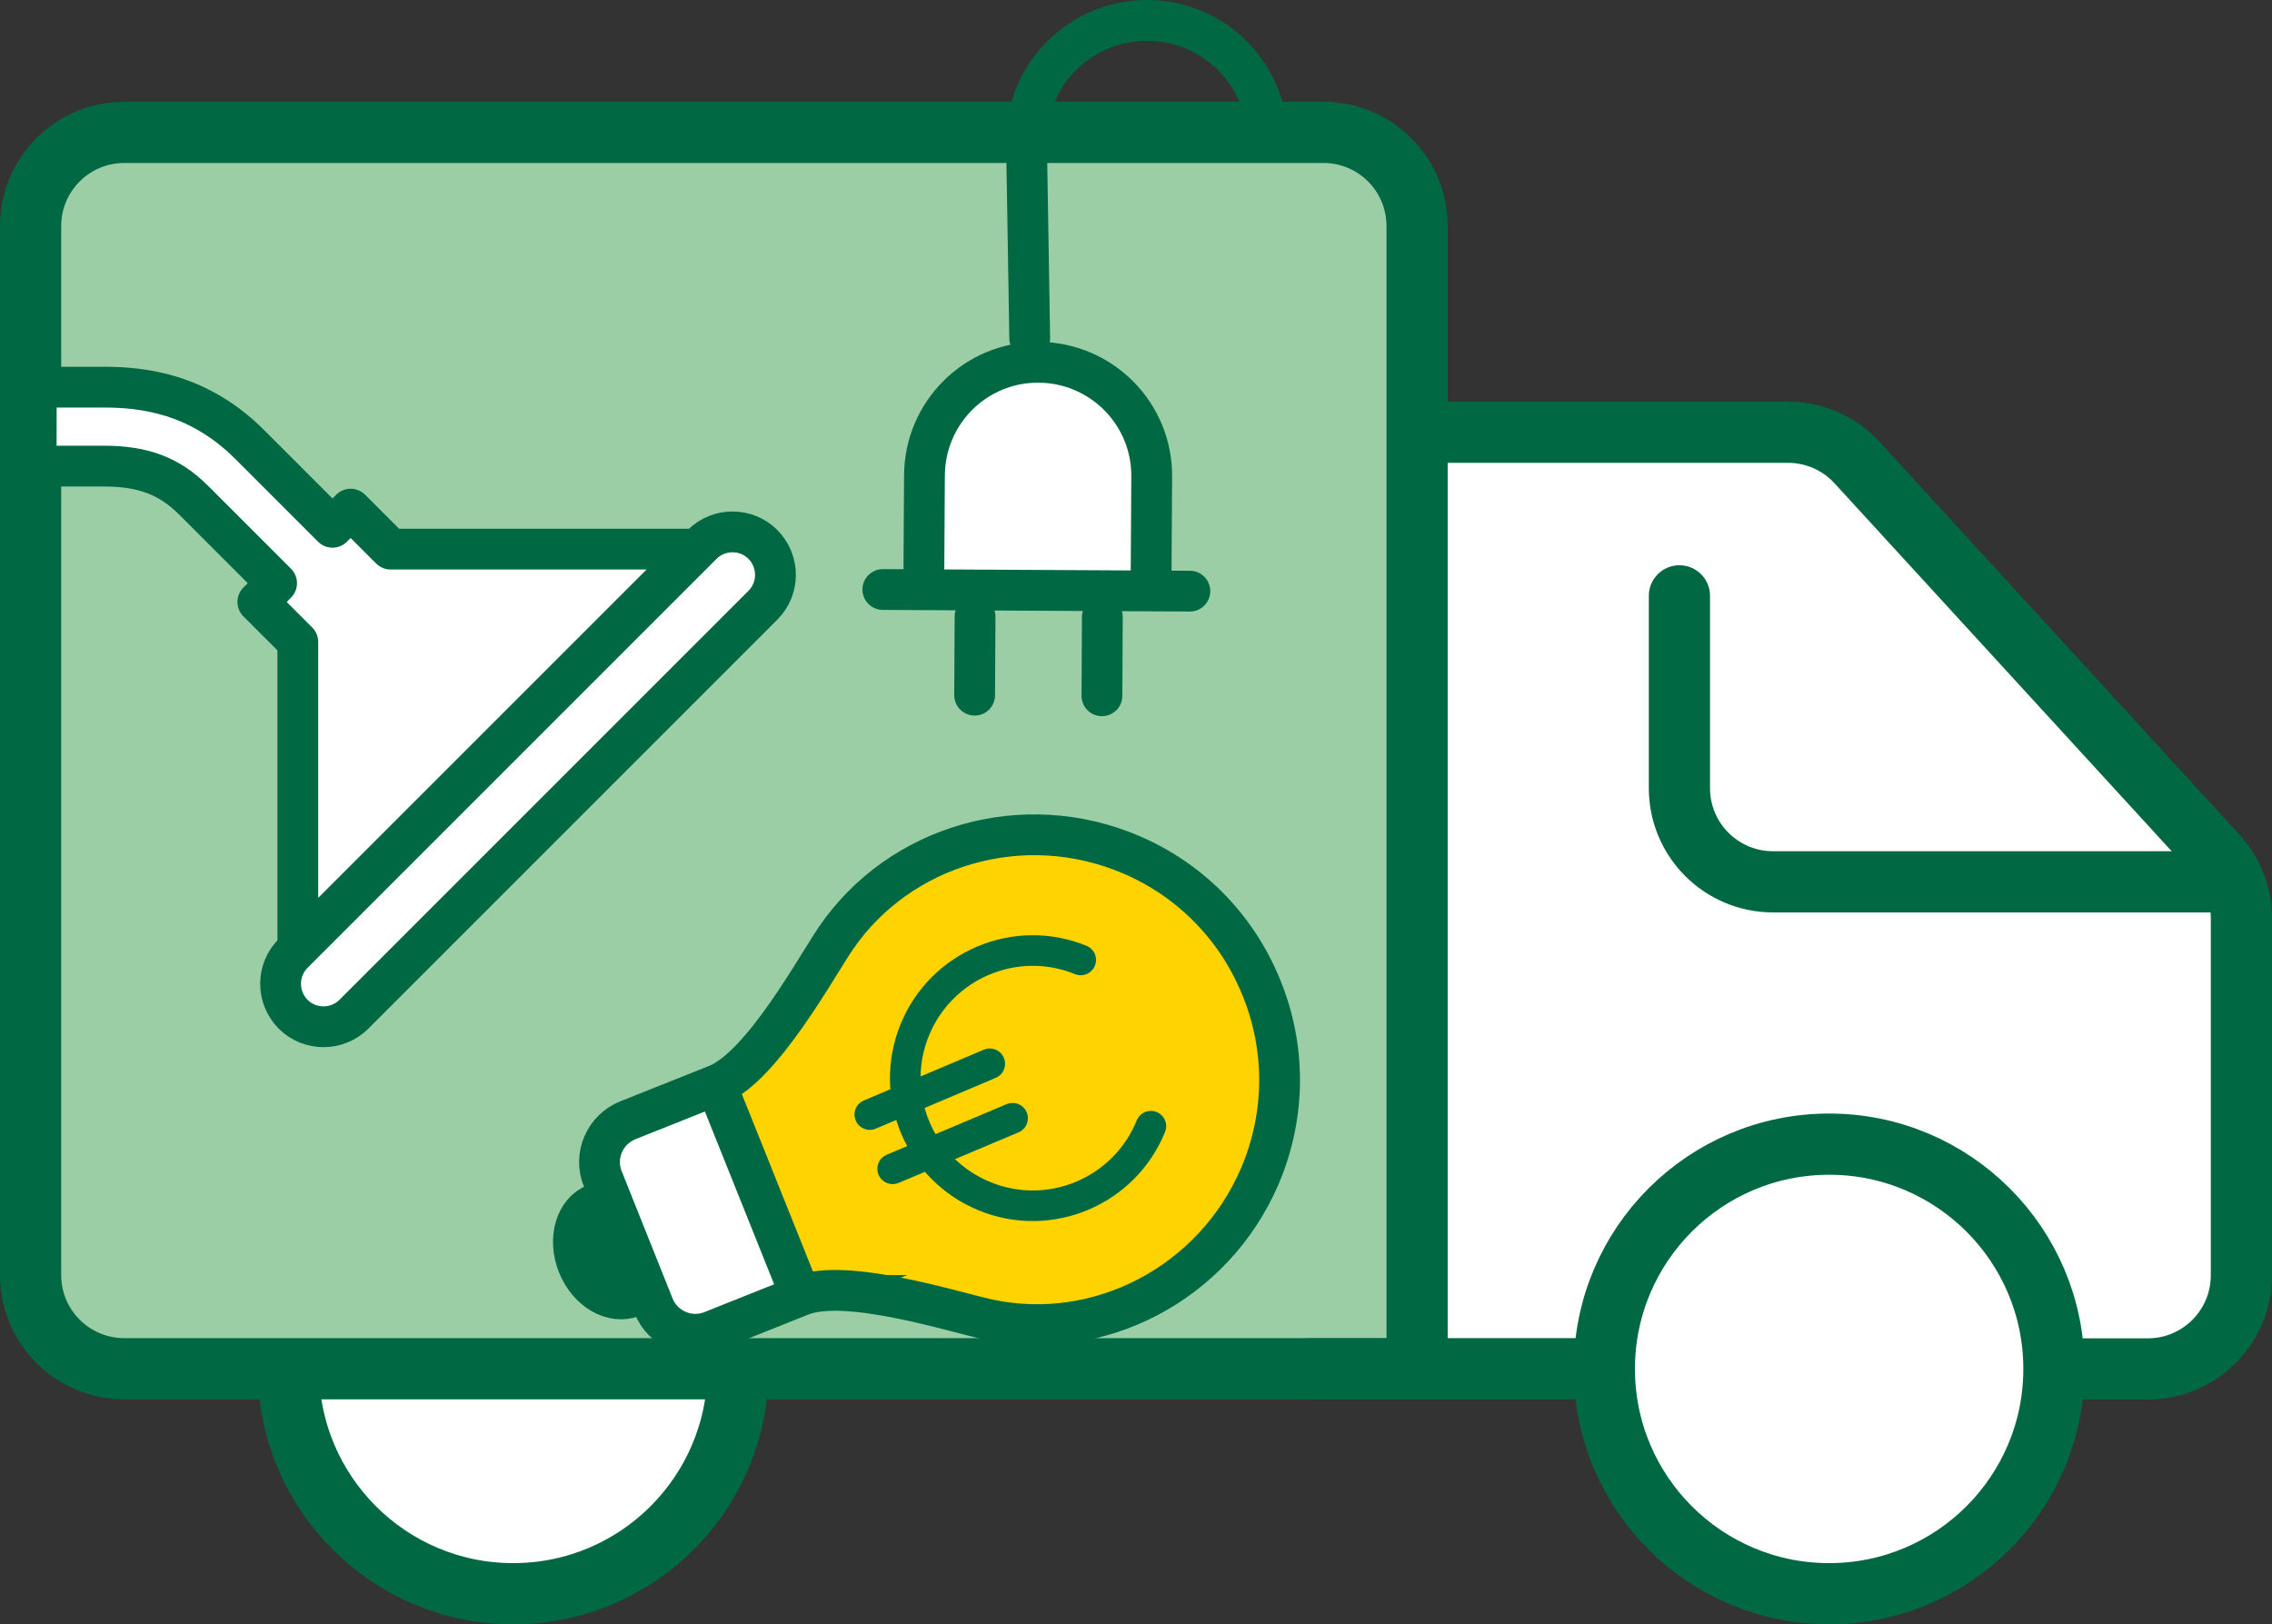
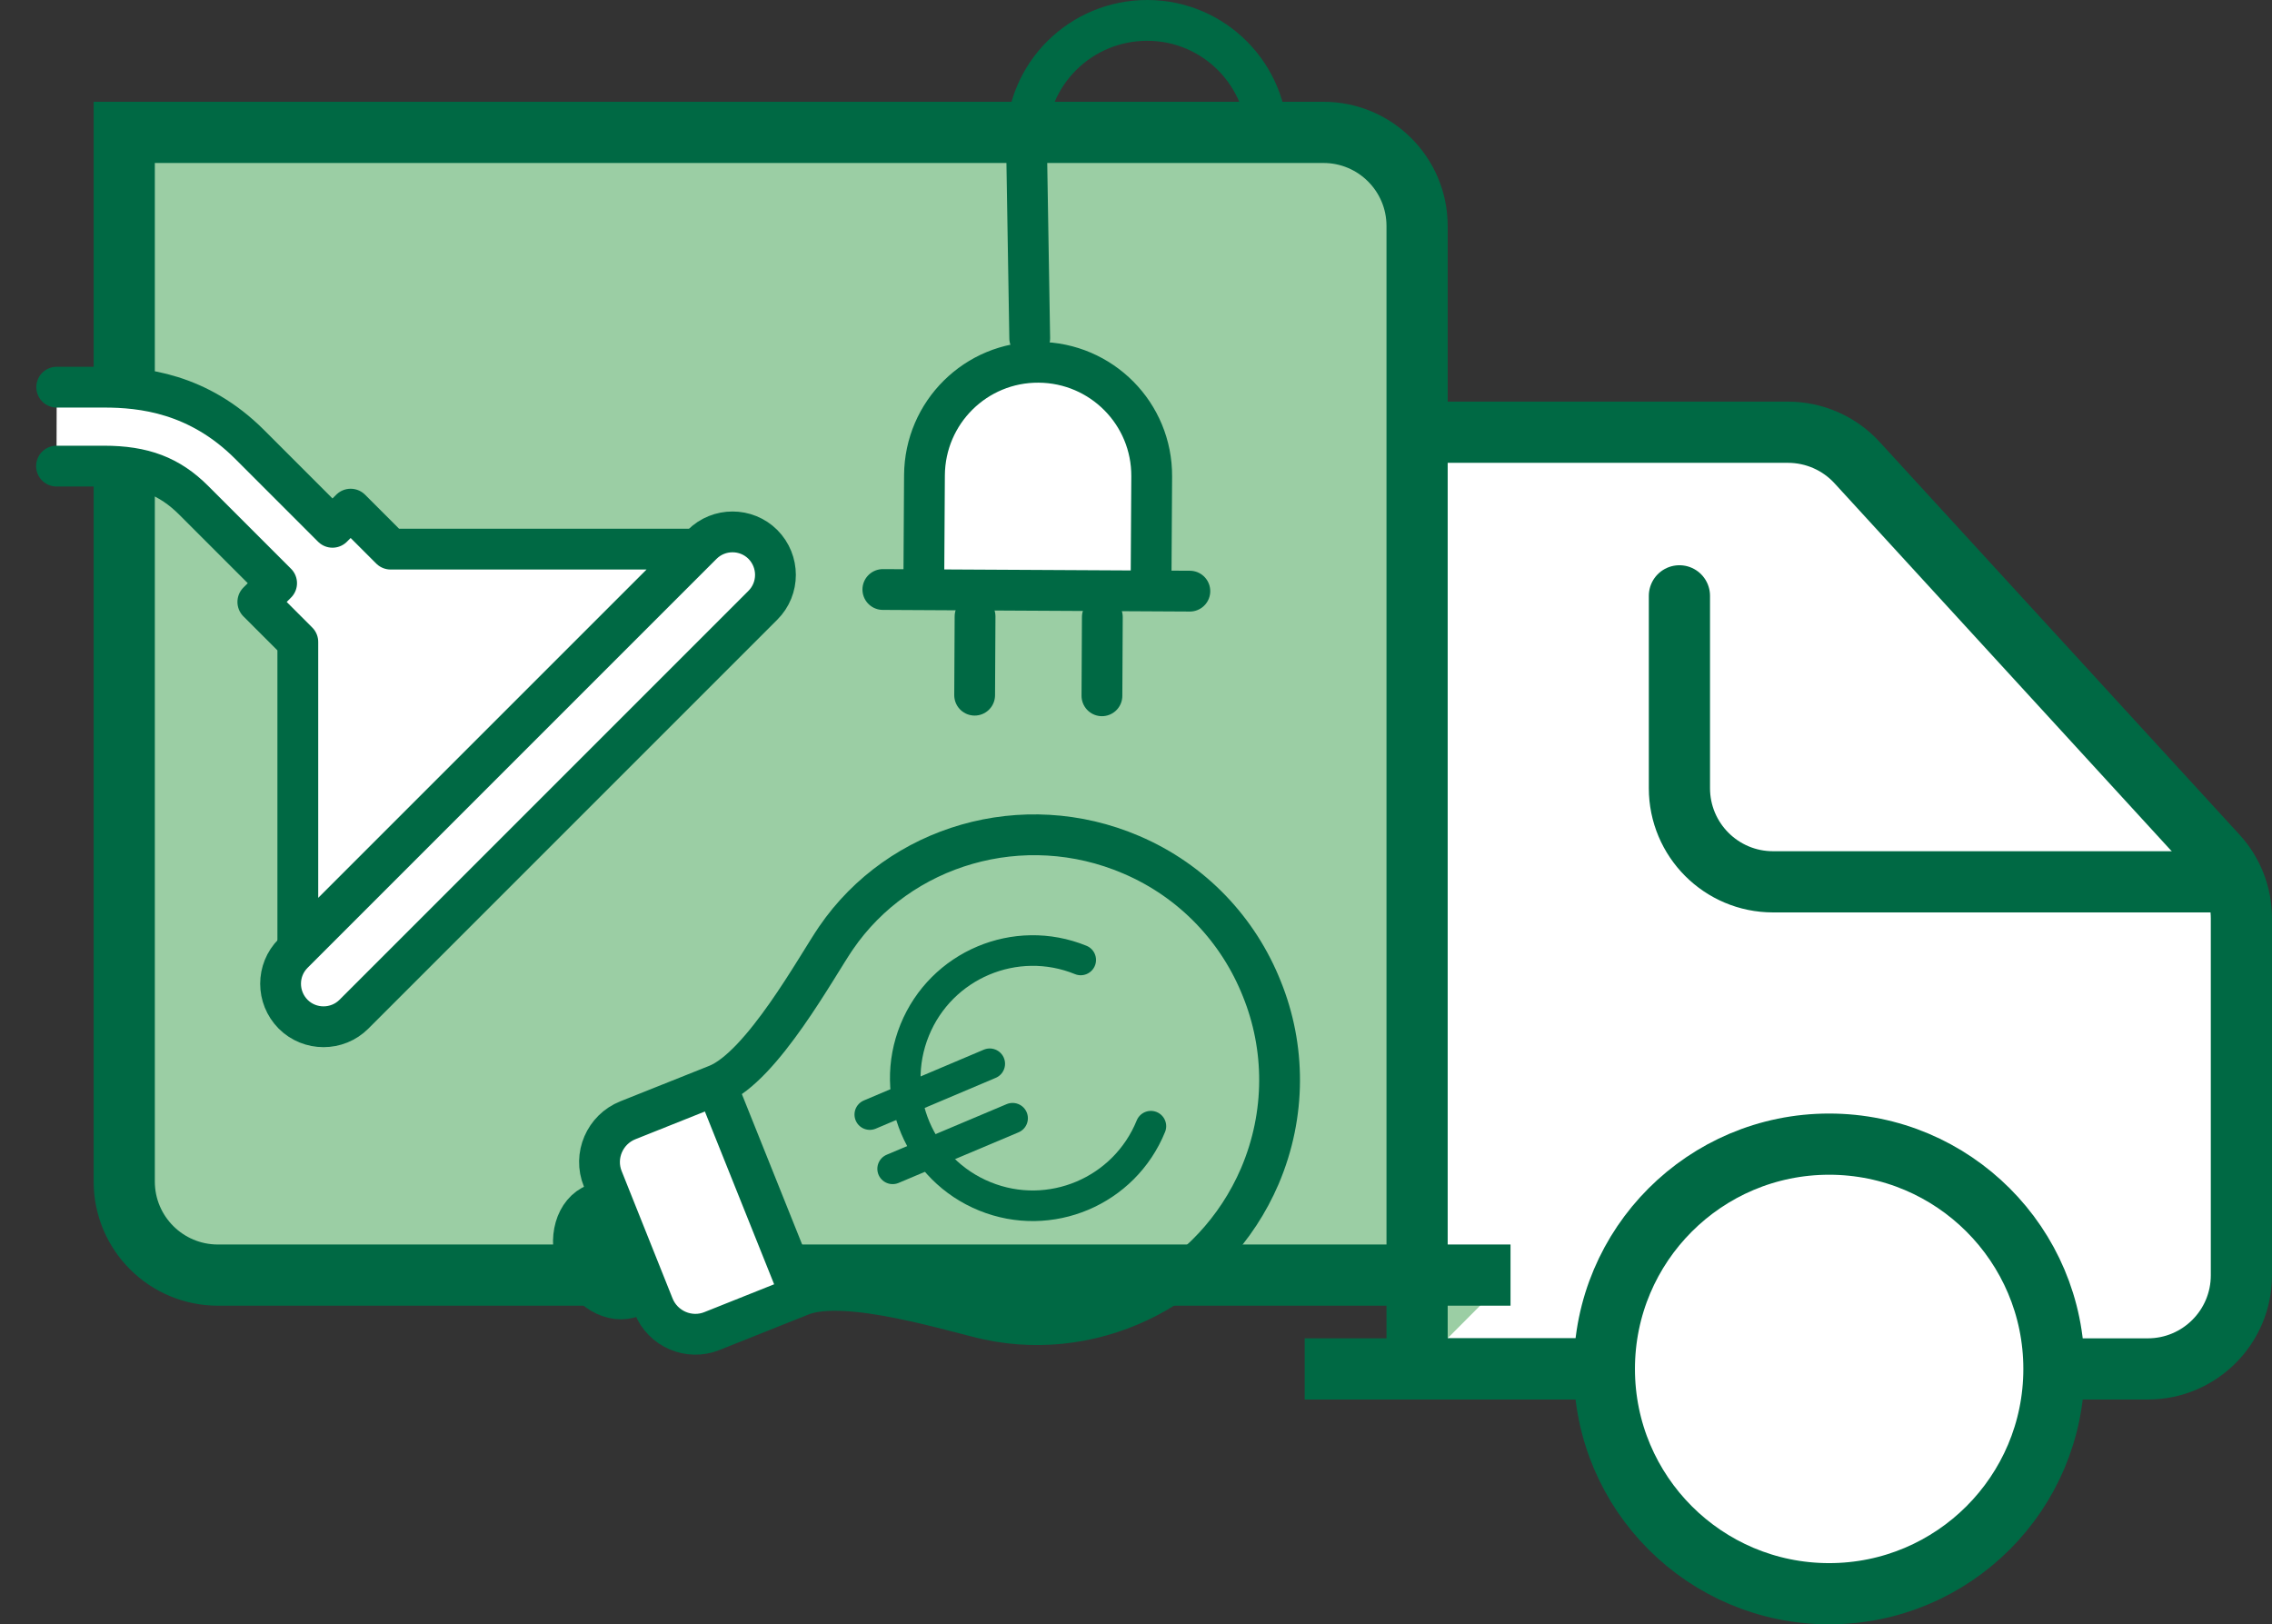
<svg xmlns="http://www.w3.org/2000/svg" id="Layer_1" data-name="Layer 1" viewBox="0 0 111.38 79.63">
  <rect x="0" y="0" width="111.38" height="79.63" fill="#333333" stroke="none" />
  <defs>
    <style>
      .cls-1, .cls-2, .cls-3, .cls-4, .cls-5, .cls-6, .cls-7, .cls-8, .cls-9, .cls-10 {
        stroke: #006944;
      }

      .cls-1, .cls-2, .cls-3, .cls-10 {
        stroke-linecap: round;
      }

      .cls-1, .cls-3, .cls-6, .cls-7, .cls-10 {
        fill: none;
      }

      .cls-1, .cls-4, .cls-5, .cls-6, .cls-7, .cls-9 {
        stroke-miterlimit: 10;
      }

      .cls-1, .cls-5, .cls-6, .cls-9 {
        stroke-width: 3px;
      }

      .cls-2, .cls-11, .cls-5, .cls-8 {
        fill: #fff;
      }

      .cls-2, .cls-3, .cls-8, .cls-10 {
        stroke-linejoin: round;
      }

      .cls-2, .cls-4, .cls-7, .cls-8, .cls-10 {
        stroke-width: 2px;
      }

      .cls-3 {
        stroke-width: 1.5px;
      }

      .cls-4 {
        fill: #006944;
      }

      .cls-12 {
        fill: #ffd300;
      }

      .cls-9 {
        fill: #9bcea4;
      }
    </style>
  </defs>
  <path class="cls-5" d="m69.31,67.11h35.98c2.54,0,4.59-2.06,4.59-4.59v-17.5c0-1.15-.43-2.26-1.21-3.1l-17.63-19.24c-.87-.95-2.1-1.49-3.39-1.49h-18.19" />
  <path class="cls-1" d="m108.81,43.23h-21.89c-2.54,0-4.59-2.06-4.59-4.59v-9.43" />
-   <circle class="cls-5" cx="25.16" cy="67.11" r="11.02" />
-   <path class="cls-9" d="m69.47,67.11V11.08c0-2.54-2.06-4.59-4.59-4.59H6.09c-2.54,0-4.59,2.06-4.59,4.59v51.43c0,2.54,2.06,4.59,4.59,4.59h63.37" />
+   <path class="cls-9" d="m69.47,67.11V11.08c0-2.54-2.06-4.59-4.59-4.59H6.09v51.43c0,2.54,2.06,4.59,4.59,4.59h63.37" />
  <circle class="cls-5" cx="89.67" cy="67.11" r="11.02" />
  <line class="cls-6" x1="63.96" y1="67.11" x2="78.65" y2="67.11" />
  <g>
    <path class="cls-4" d="m31.01,63.57c-.98.39-2.18-.31-2.68-1.57s-.12-2.59.86-2.98" />
-     <path class="cls-12" d="m35.12,53.18l4.13,10.33c2.23-.89,7.63.84,9.2,1.18,5.4,1.15,11.03-1.75,13.3-7.03,1.3-3.05,1.25-6.34.1-9.18-1.13-2.85-3.36-5.28-6.41-6.58-5.28-2.26-11.35-.47-14.47,4.09-.91,1.32-3.62,6.31-5.85,7.2Z" />
-     <path class="cls-12" d="m35.12,53.18l4.13,10.33c2.23-.89,7.63.84,9.2,1.18,5.4,1.15,11.03-1.75,13.3-7.03,1.3-3.05,1.25-6.34.1-9.18-1.13-2.85-3.36-5.28-6.41-6.58-5.28-2.26-11.35-.47-14.47,4.09-.91,1.32-3.62,6.31-5.85,7.2Z" />
    <polygon class="cls-11" points="35.13 53.17 30.4 55.01 29.47 57 32.41 64.53 34.09 65.27 39.27 63.51 35.13 53.17" />
    <path class="cls-7" d="m39.27,63.51c2.23-.89,7.62.85,9.19,1.18,5.4,1.15,11.03-1.75,13.3-7.03,1.3-3.05,1.25-6.34.1-9.18-1.13-2.85-3.36-5.28-6.41-6.58-5.28-2.26-11.35-.47-14.47,4.09-.91,1.32-3.61,6.3-5.84,7.19l-4.36,1.74c-1.13.45-1.69,1.74-1.23,2.87l2.49,6.23c.45,1.13,1.74,1.69,2.87,1.23l4.36-1.74Z" />
    <line class="cls-7" x1="35.16" y1="53.31" x2="39.2" y2="63.39" />
  </g>
  <g>
    <path class="cls-10" d="m62.14,6.94c.02-3.26-2.61-5.93-5.88-5.94s-5.93,2.61-5.94,5.88l.16,9.7" />
    <path class="cls-8" d="m56.43,28.26l.03-4.9c.02-3.08-2.46-5.58-5.54-5.6s-5.58,2.46-5.6,5.54l-.03,4.9" />
    <line class="cls-10" x1="43.28" y1="28.9" x2="58.33" y2="28.98" />
    <g>
      <line class="cls-10" x1="54.04" y1="30.25" x2="54.02" y2="34.11" />
      <line class="cls-10" x1="47.8" y1="30.22" x2="47.78" y2="34.08" />
    </g>
  </g>
  <g>
    <path class="cls-2" d="m14.37,49.72c.82.82,2.16.82,2.98,0l20.05-20.05c.82-.82.82-2.15,0-2.98h0c-.82-.82-2.16-.82-2.98,0l-20.05,20.05c-.82.82-.82,2.15,0,2.98h0Z" />
    <path class="cls-2" d="m2.78,18.98h2.32c1.86,0,4.62.29,7.14,2.81l4.06,4.06.89-.89,1.96,1.96h14.96s-19.51,19.51-19.51,19.51v-14.96s-1.96-1.96-1.96-1.96l.92-.92-4.06-4.06c-1.19-1.19-2.47-1.68-4.41-1.68h-2.32" />
  </g>
  <g>
    <path class="cls-3" d="m56.42,55.21c-1.3,3.2-4.95,4.74-8.14,3.44-3.2-1.3-4.74-4.95-3.44-8.15,1.3-3.2,4.95-4.74,8.14-3.44" />
    <line class="cls-3" x1="42.64" y1="54.64" x2="48.52" y2="52.15" />
    <line class="cls-3" x1="43.76" y1="57.3" x2="49.64" y2="54.82" />
  </g>
</svg>